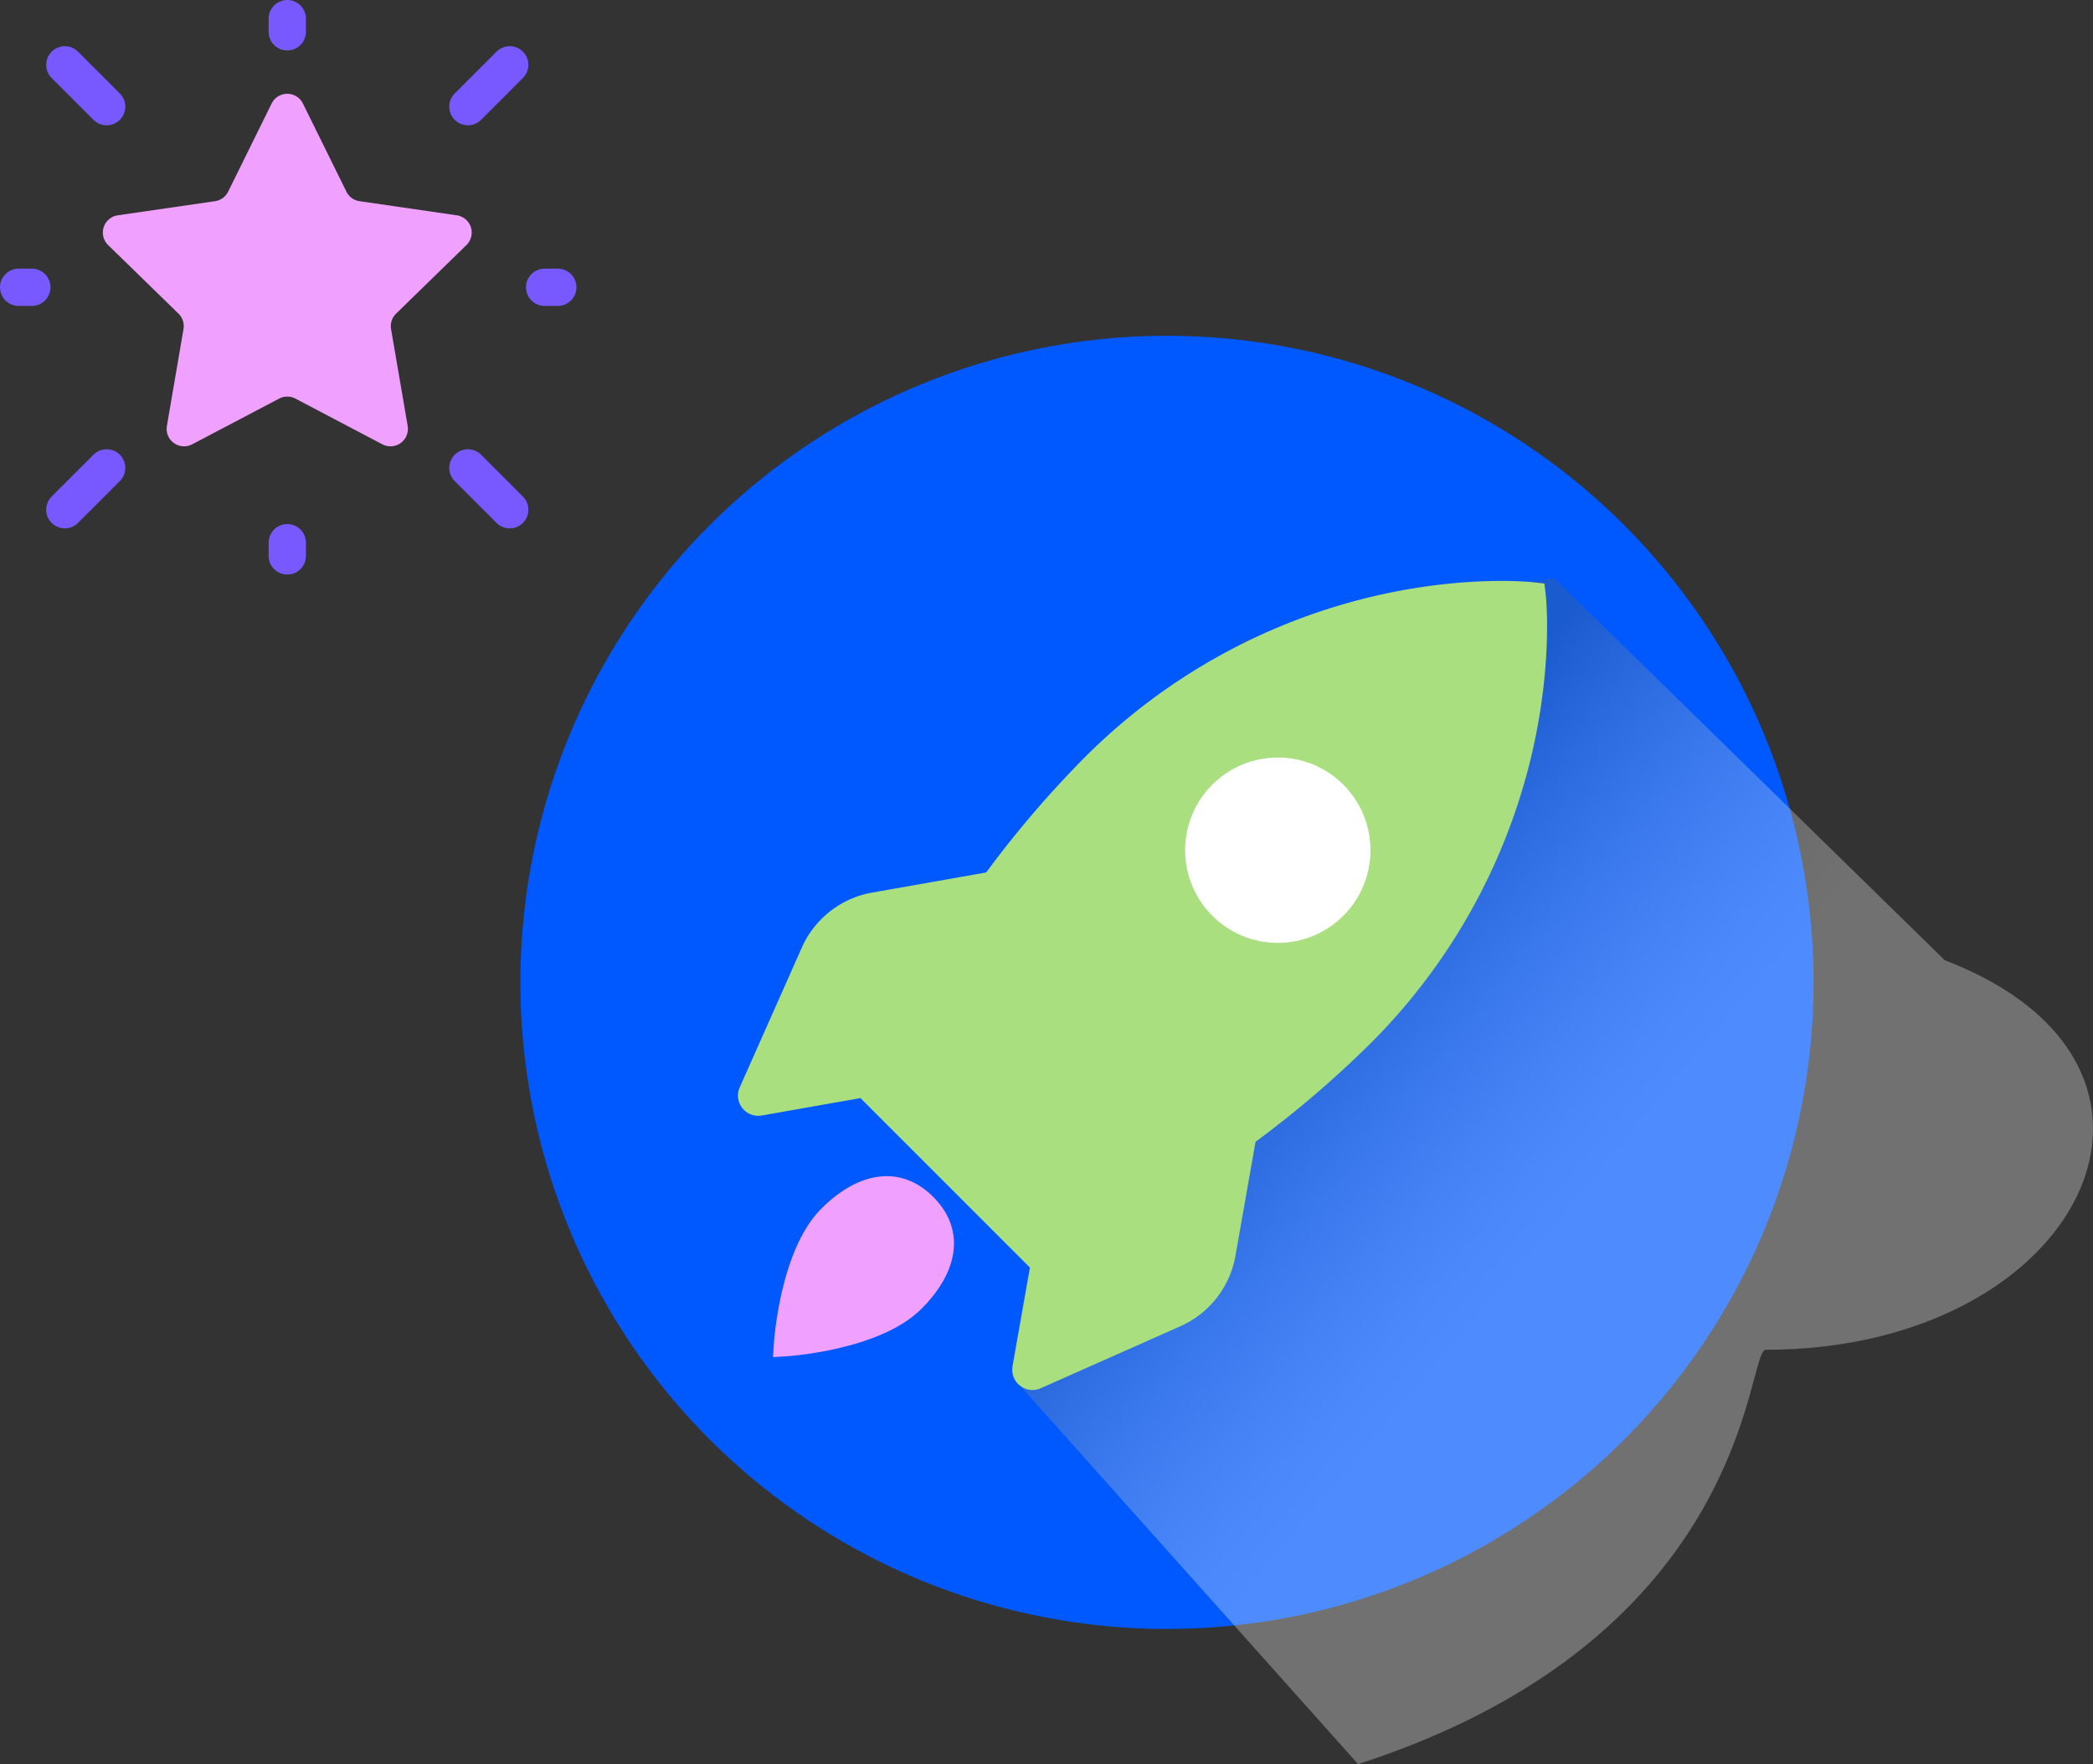
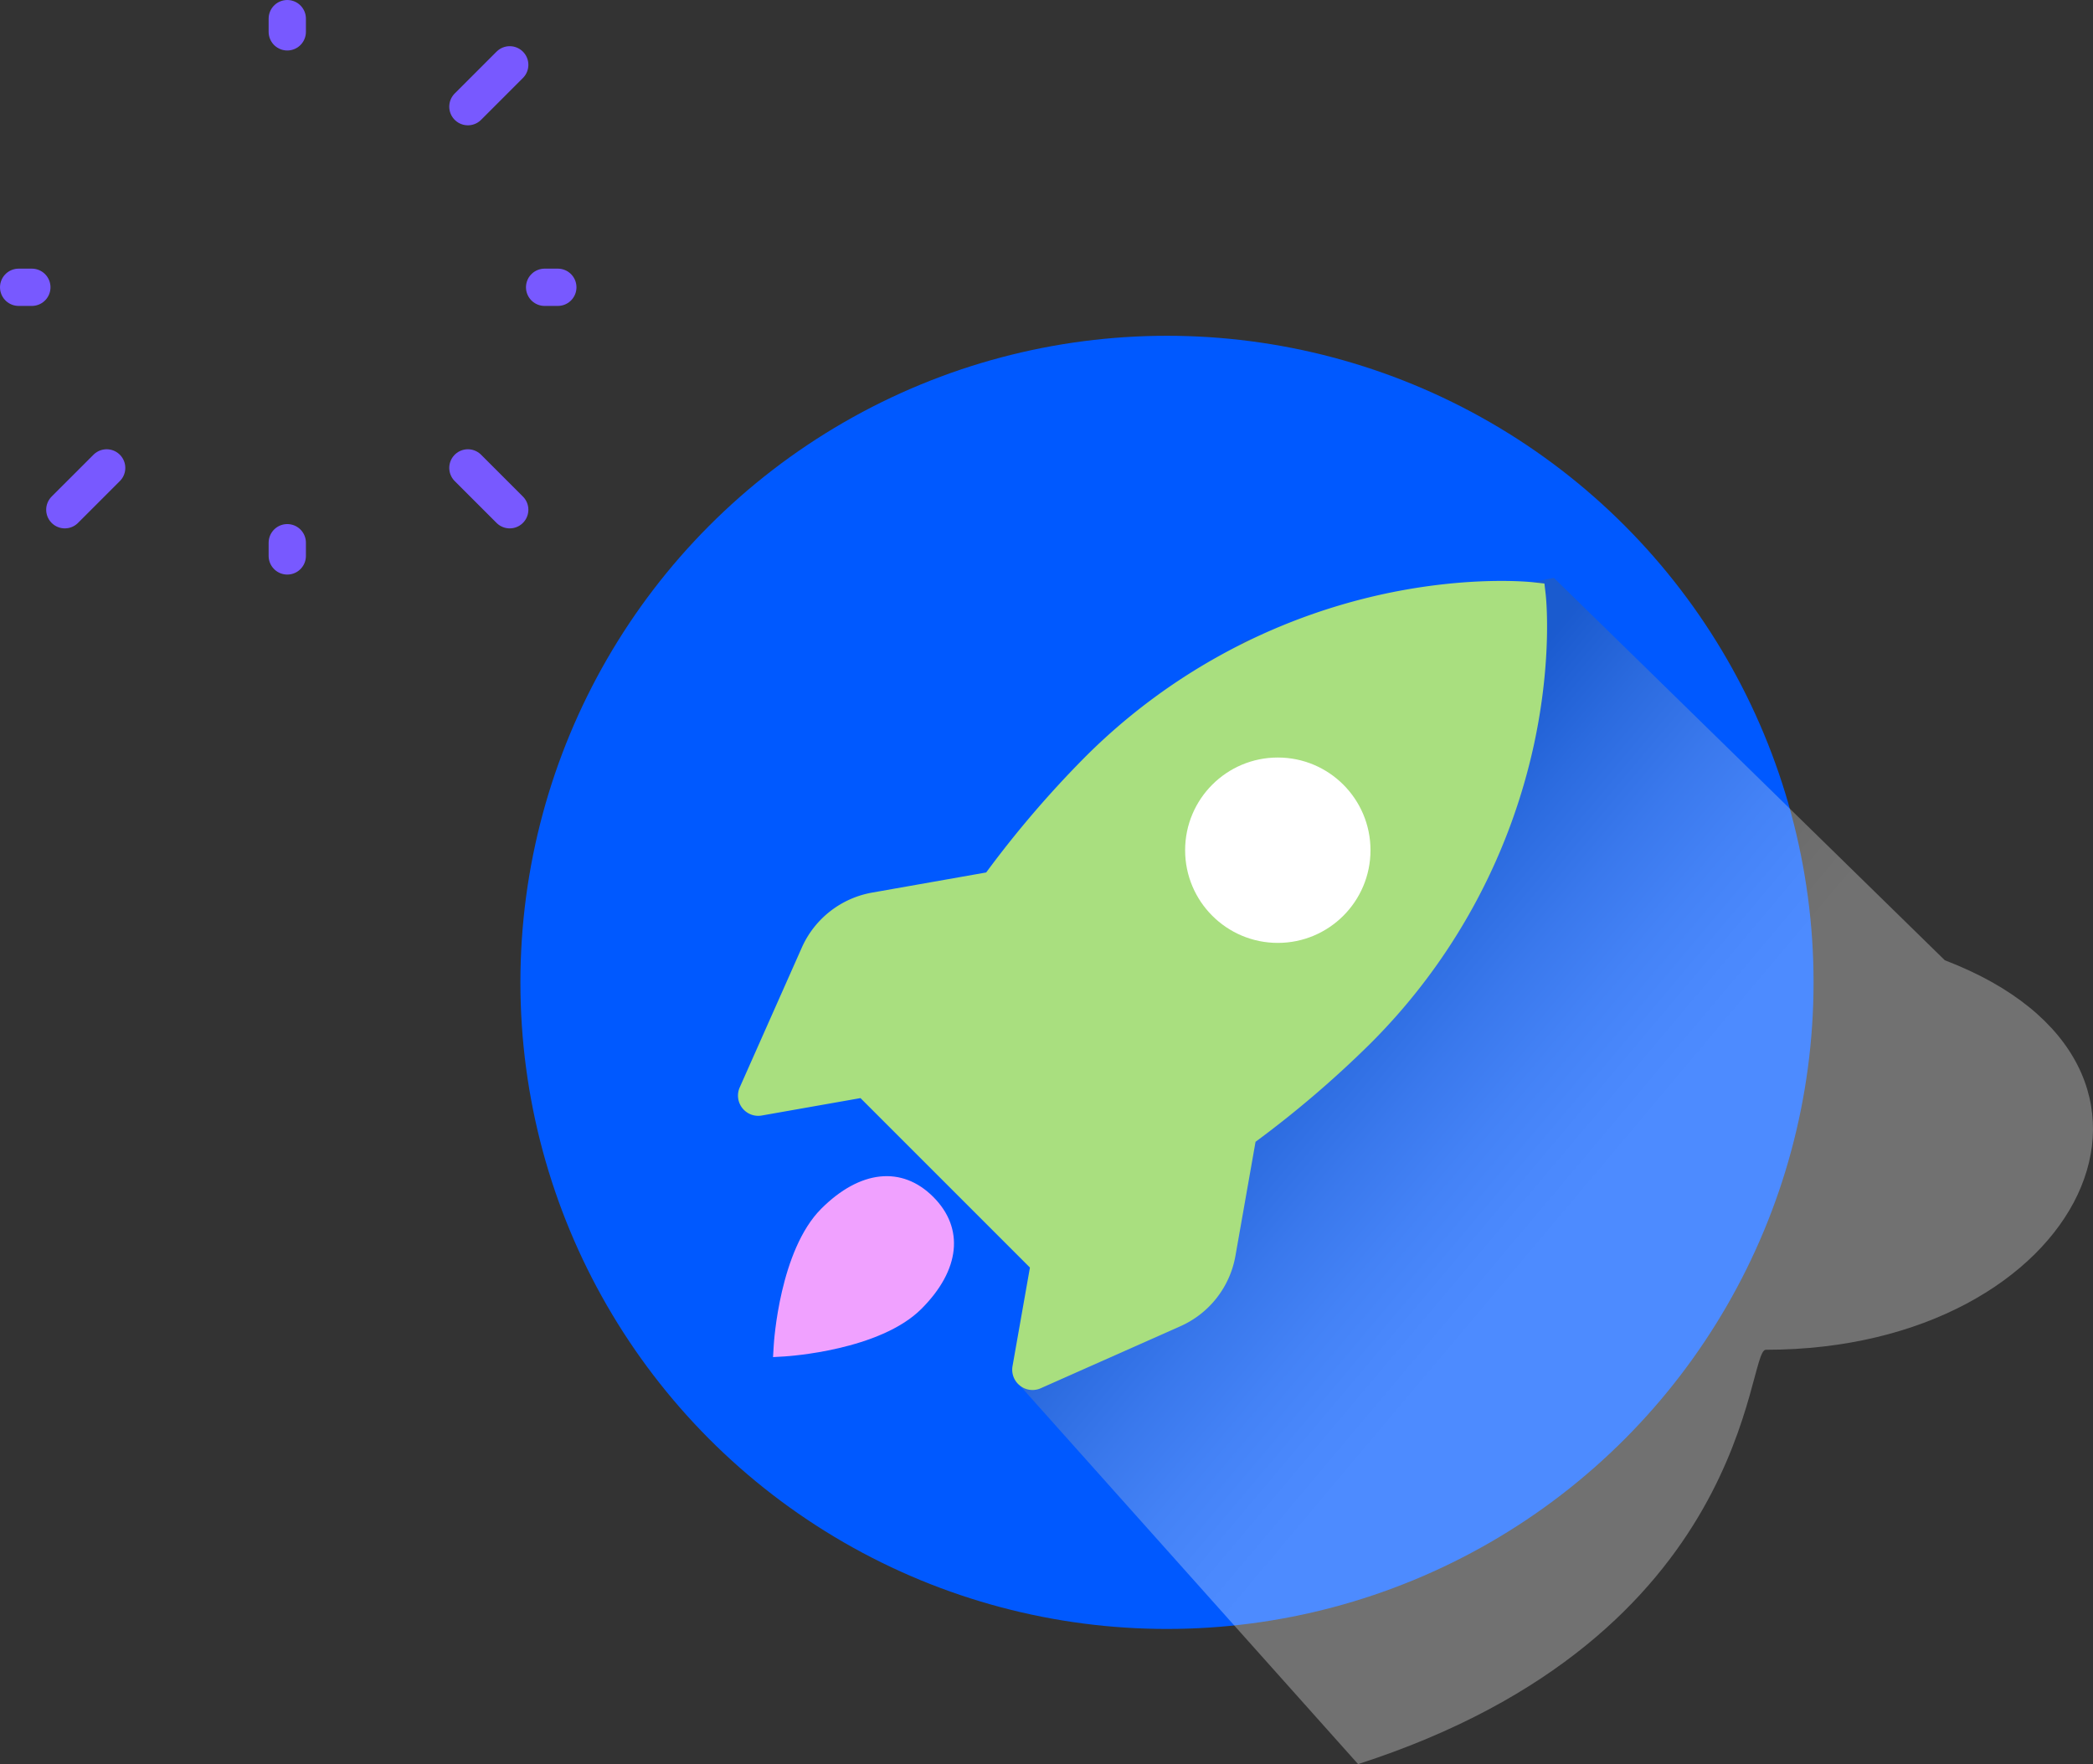
<svg xmlns="http://www.w3.org/2000/svg" width="381.266" height="321.352" viewBox="0 0 381.266 321.352">
  <rect x="0" y="0" width="381.266" height="321.352" fill="#333333" stroke="none" />
  <defs>
    <linearGradient id="linear-gradient" x1="0.612" y1="0.667" x2="0.208" y2="0.327" gradientUnits="objectBoundingBox">
      <stop offset="0.393" stop-color="#fff" />
      <stop offset="0.464" stop-color="#f7f7f7" />
      <stop offset="0.57" stop-color="#e2e3e3" />
      <stop offset="0.7" stop-color="#c0c2c3" />
      <stop offset="0.848" stop-color="#909595" />
      <stop offset="1" stop-color="#585f60" />
    </linearGradient>
  </defs>
  <g id="What_We_Do_4" data-name="What We Do 4" transform="translate(3.396 3.396)">
    <g id="Group_315" data-name="Group 315" transform="translate(-162.832 -137.115)">
      <g id="magnifying_glass" data-name="magnifying glass" transform="translate(254.234 194.885)">
        <g id="fishing_hook" data-name="fishing hook">
          <g id="bikini_swim_suit" data-name="bikini swim suit">
            <circle id="Ellipse_39" data-name="Ellipse 39" cx="117.782" cy="117.782" r="117.782" fill="#0059ff" />
          </g>
        </g>
        <path id="Path_167" data-name="Path 167" d="M272.631,350.944l61.586,68.942c72.049-23.276,70.654-75.477,74.265-75.477,57.806,0,82.833-51.751,32.616-70.951L369.88,203.8l-56.847,11.507Z" transform="translate(-181.621 -159.7)" opacity="0.3" fill="url(#linear-gradient)" style="mix-blend-mode: multiply;isolation: isolate" />
      </g>
      <path id="Path_168" data-name="Path 168" d="M292.72,229.607c-5.709-5.714-13.332-4.907-20.4,2.152-7.564,7.564-8.623,24.246-8.662,24.953l-.124,2.078,2.078-.119c.708-.045,17.389-1.1,24.953-8.667C297.627,242.945,298.434,235.316,292.72,229.607Z" transform="translate(36.719 122.139)" fill="#f0a1ff" />
      <path id="Path_169" data-name="Path 169" d="M352.863,326.844l3.661-20.763a190.8,190.8,0,0,0,20.812-17.795,109.844,109.844,0,0,0,29.945-54.759c3.344-15.638,2.152-26.655,2.1-27.115l-.233-2.023-2.018-.227c-.465-.054-11.477-1.247-27.115,2.1a109.8,109.8,0,0,0-54.759,29.945,190.3,190.3,0,0,0-17.8,20.812L286.7,260.682a17.32,17.32,0,0,0-12.838,10.038l-11.3,25.448a3.674,3.674,0,0,0,.47,3.77,3.231,3.231,0,0,0,.3.336,3.667,3.667,0,0,0,3.245,1.019l17.982-3.171,30.865,30.865-3.171,17.963a3.7,3.7,0,0,0,1.024,3.255q.163.156.341.3a3.683,3.683,0,0,0,3.775.47l25.433-11.294A17.312,17.312,0,0,0,352.863,326.844Z" transform="translate(31.626 35.628)" fill="#a9df7f" />
      <circle id="Ellipse_40" data-name="Ellipse 40" cx="16.884" cy="16.884" r="16.884" transform="translate(375.321 271.71)" fill="#fff" />
    </g>
    <g id="Group_316" data-name="Group 316" transform="translate(-54.095 -29.012)">
      <line id="Line_34" data-name="Line 34" y1="2.406" transform="translate(103.03 29.012)" fill="none" stroke="#7859ff" stroke-linecap="round" stroke-miterlimit="10" stroke-width="6.791" />
      <line id="Line_35" data-name="Line 35" y1="7.621" x2="7.621" transform="translate(135.932 37.425)" fill="none" stroke="#7859ff" stroke-linecap="round" stroke-miterlimit="10" stroke-width="6.791" />
      <line id="Line_36" data-name="Line 36" x2="7.621" y2="7.621" transform="translate(135.932 110.849)" fill="none" stroke="#7859ff" stroke-linecap="round" stroke-miterlimit="10" stroke-width="6.791" />
      <line id="Line_37" data-name="Line 37" y2="2.406" transform="translate(103.03 124.477)" fill="none" stroke="#7859ff" stroke-linecap="round" stroke-miterlimit="10" stroke-width="6.791" />
      <line id="Line_38" data-name="Line 38" x1="7.621" y2="7.621" transform="translate(62.508 110.849)" fill="none" stroke="#7859ff" stroke-linecap="round" stroke-miterlimit="10" stroke-width="6.791" />
      <line id="Line_39" data-name="Line 39" x1="2.406" transform="translate(54.095 77.948)" fill="none" stroke="#7859ff" stroke-linecap="round" stroke-miterlimit="10" stroke-width="6.791" />
      <line id="Line_40" data-name="Line 40" x1="2.406" transform="translate(149.908 77.948)" fill="none" stroke="#7859ff" stroke-linecap="round" stroke-miterlimit="10" stroke-width="6.791" />
-       <line id="Line_41" data-name="Line 41" x1="7.621" y1="7.621" transform="translate(62.508 37.425)" fill="none" stroke="#7859ff" stroke-linecap="round" stroke-miterlimit="10" stroke-width="6.791" />
-       <path id="Path_171" data-name="Path 171" d="M109.205,47.444l7.922,16.051a3.176,3.176,0,0,0,2.391,1.738l17.713,2.574a3.177,3.177,0,0,1,1.761,5.419L126.175,85.719a3.177,3.177,0,0,0-.913,2.812l3.026,17.641a3.177,3.177,0,0,1-4.609,3.349l-15.843-8.329a3.177,3.177,0,0,0-2.957,0l-15.843,8.329a3.177,3.177,0,0,1-4.609-3.349l3.026-17.641a3.178,3.178,0,0,0-.914-2.812L73.721,73.225a3.177,3.177,0,0,1,1.76-5.419l17.713-2.574a3.177,3.177,0,0,0,2.392-1.738l7.921-16.051A3.177,3.177,0,0,1,109.205,47.444Z" transform="translate(-3.326 -2.969)" fill="#f0a1ff" />
    </g>
  </g>
</svg>